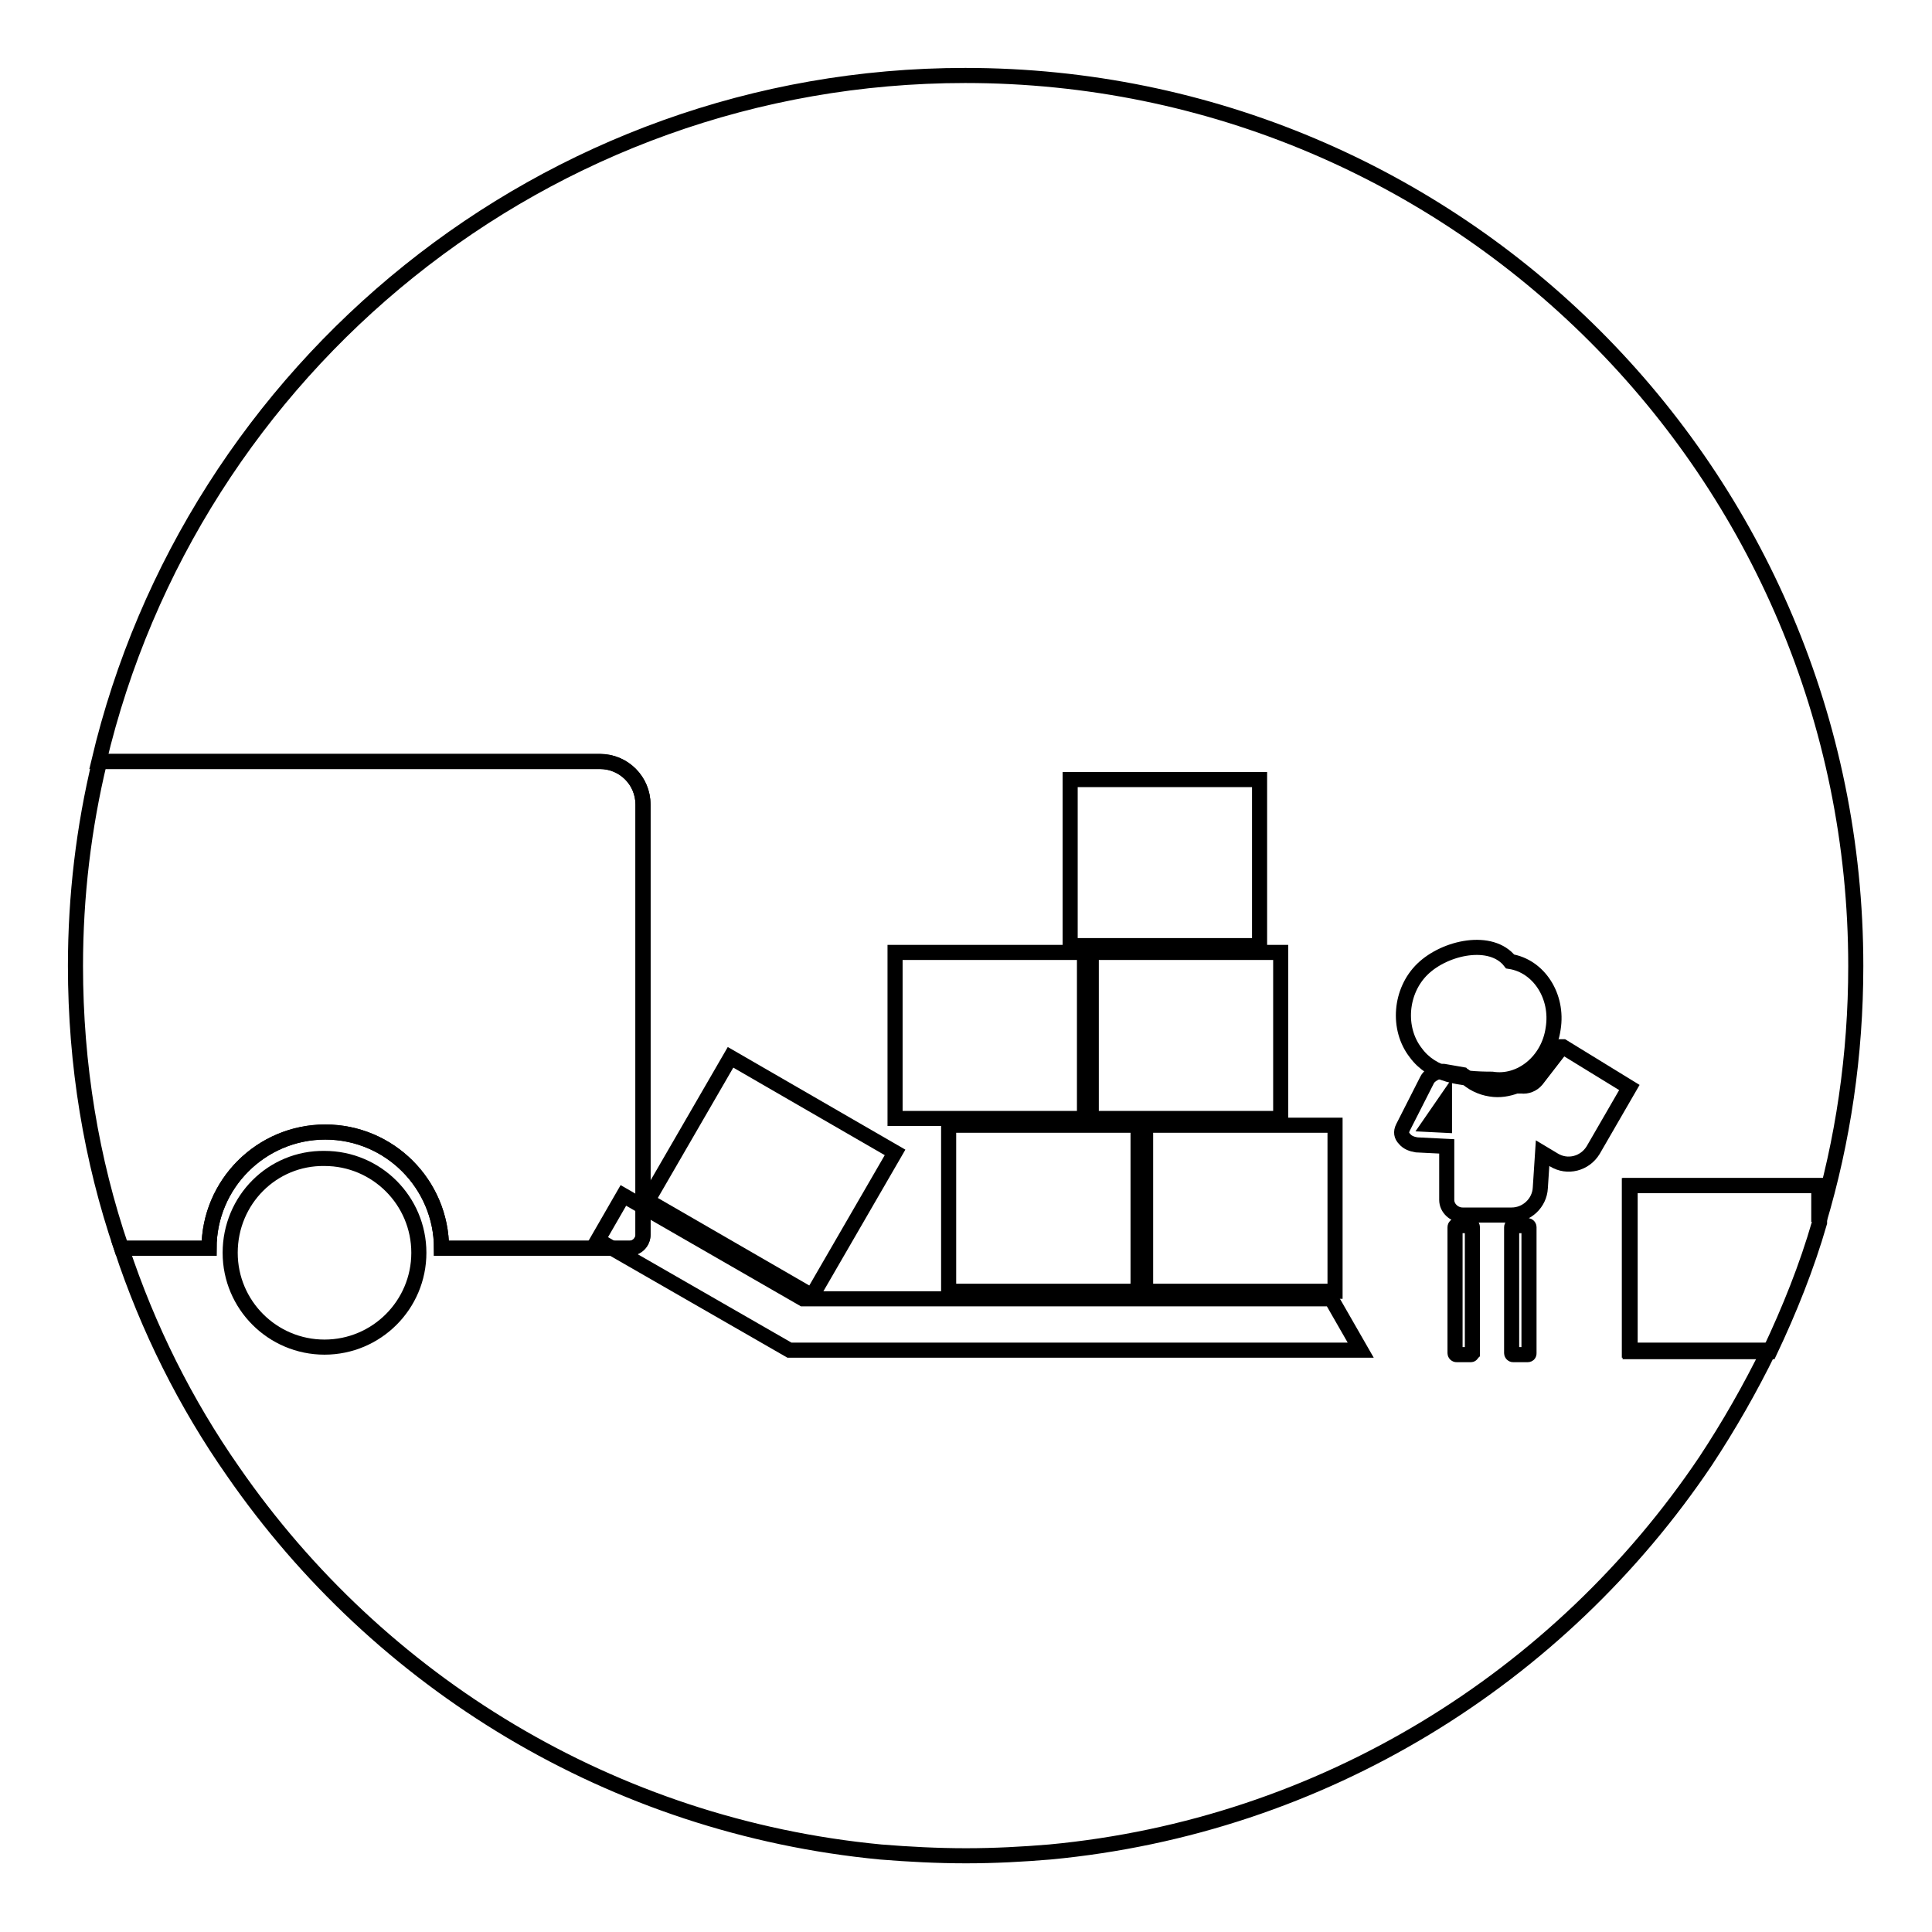
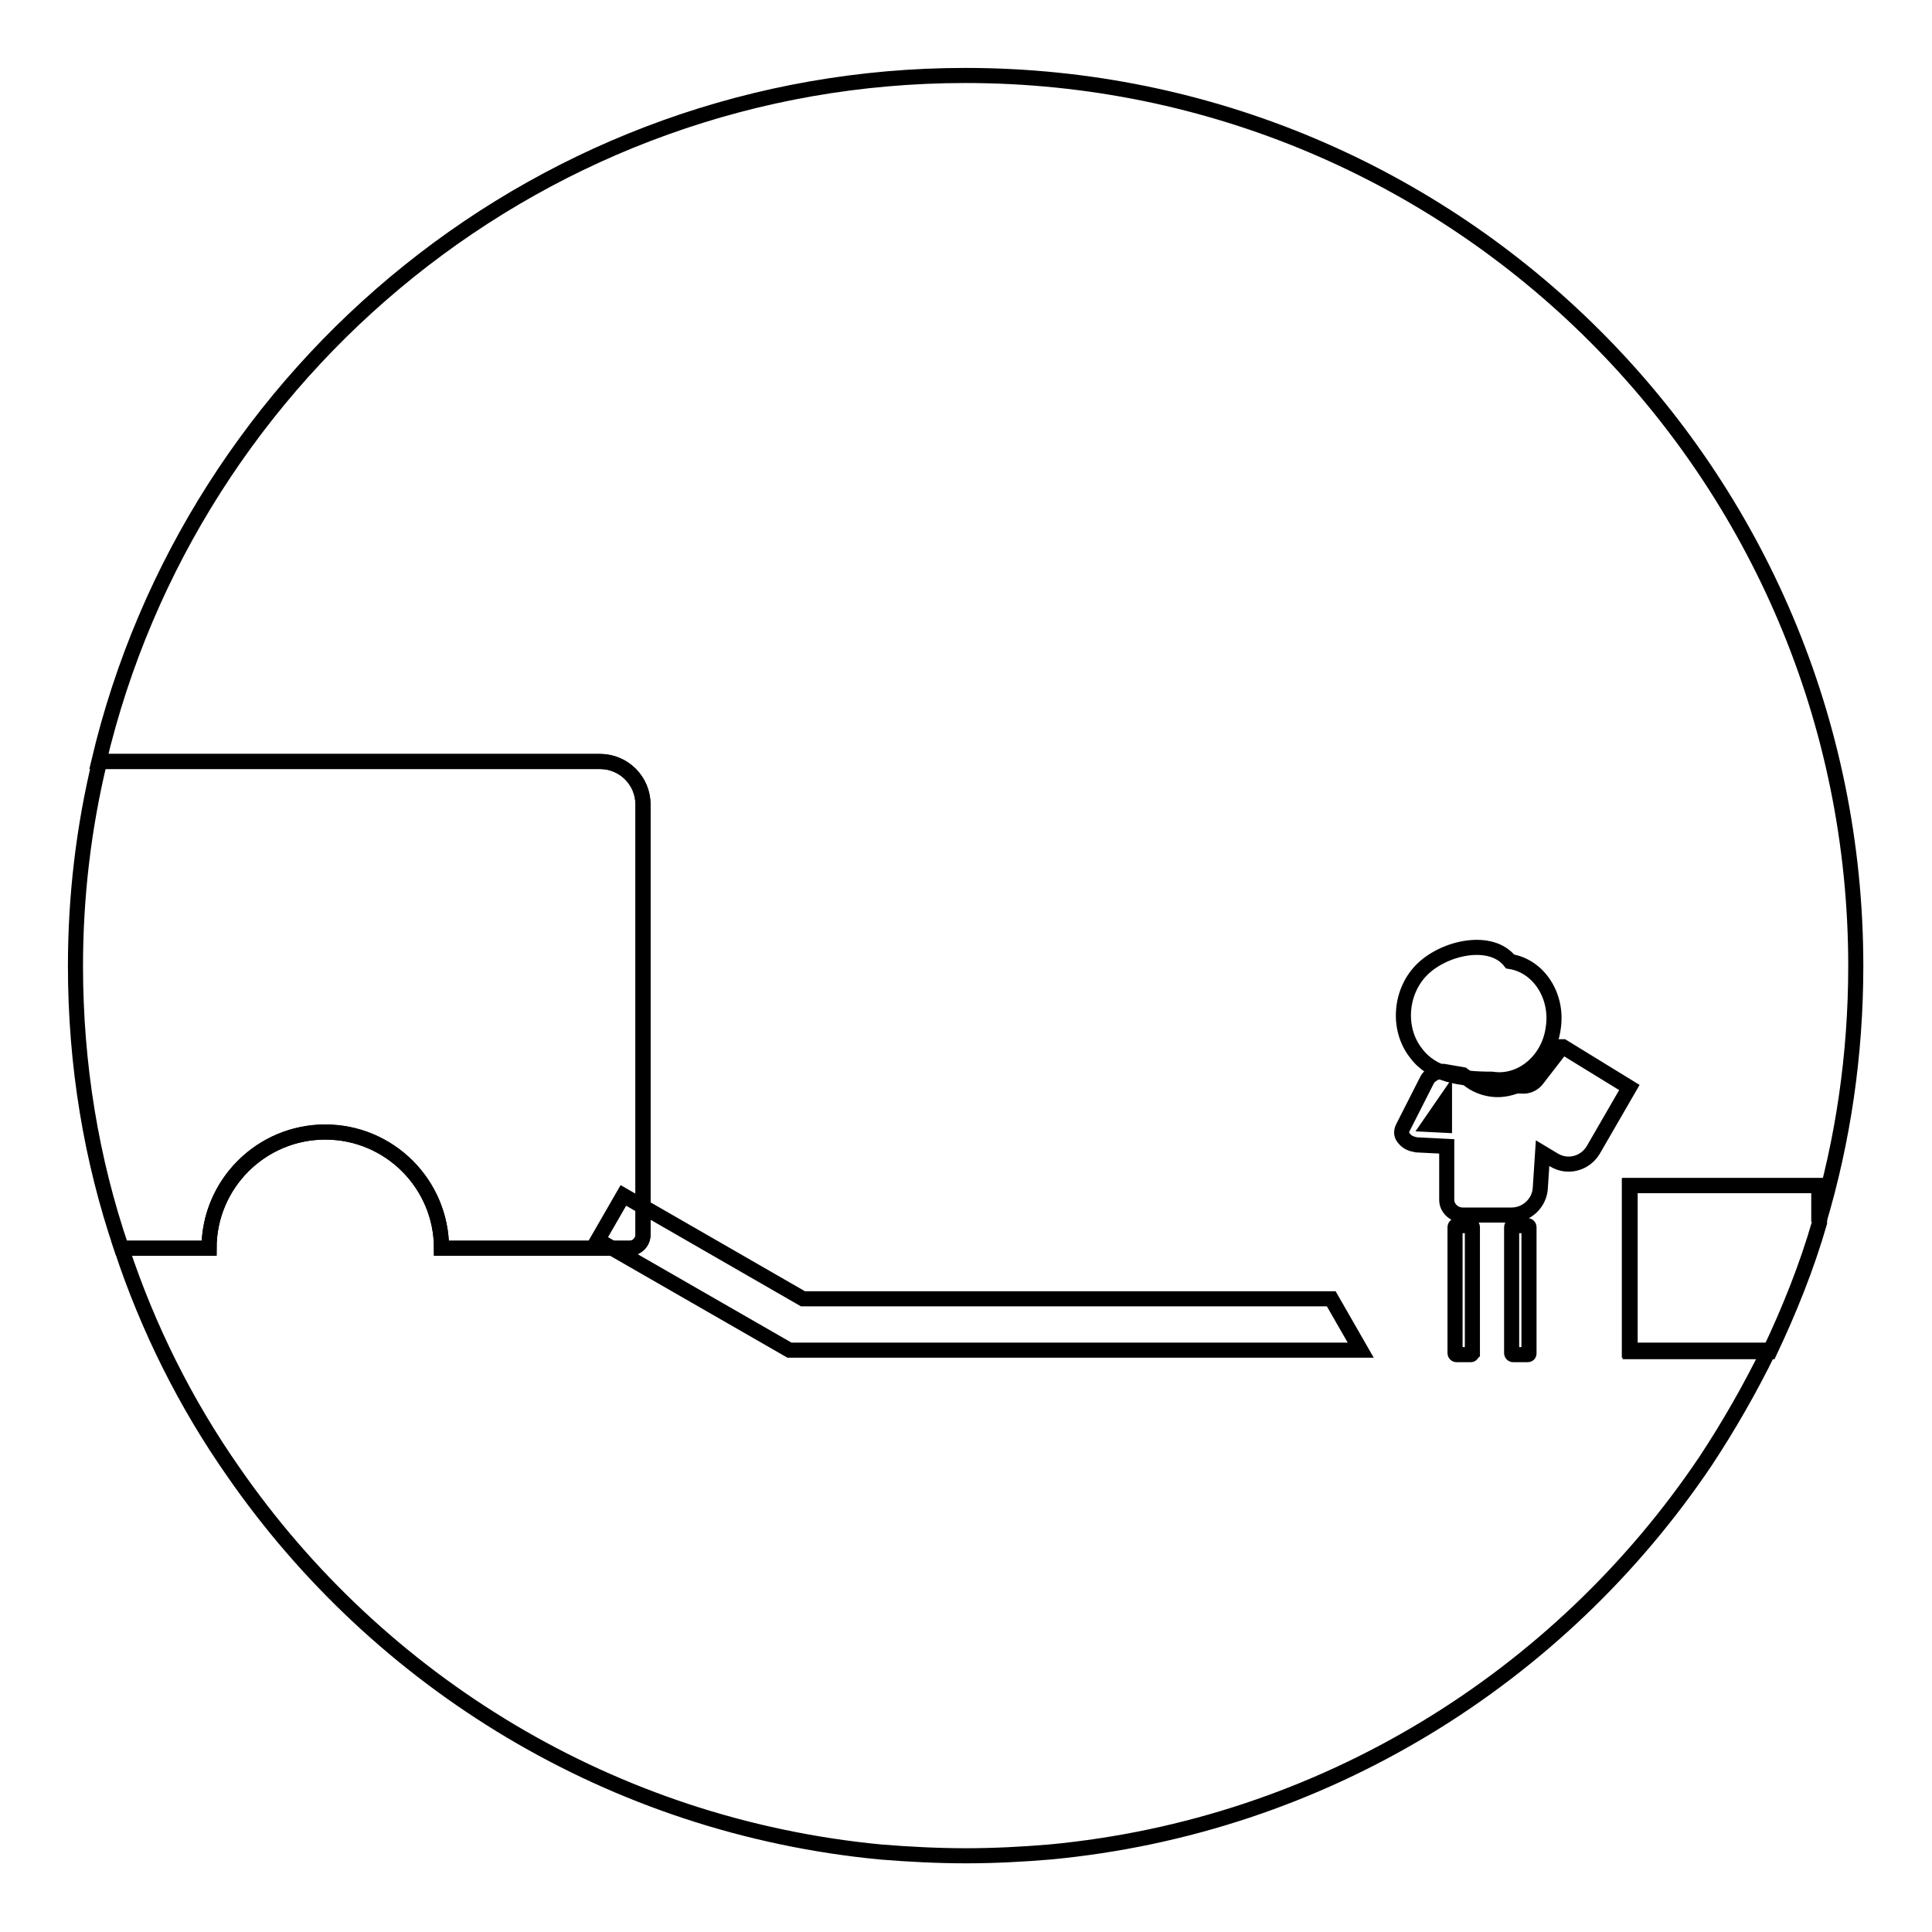
<svg xmlns="http://www.w3.org/2000/svg" version="1.1" x="0px" y="0px" viewBox="0 0 256 256" enable-background="new 0 0 256 256" xml:space="preserve">
  <g>
    <path stroke-width="2" fill-opacity="0" stroke="#000000" d="M215.9,157.1h25.1v4.8c3.2-10.7,4.9-22.1,4.9-33.9c0-65.2-52.8-118-118-118C72.2,10,25.4,48.8,13.1,100.9 h66.4c3.2,0,5.7,2.6,5.7,5.7v57c0,1-0.8,1.8-1.8,1.8H58.5c0-8.5-6.9-15.4-15.4-15.4c-8.5,0-15.4,6.9-15.4,15.4H16.1 C19.6,176,24.6,186,30.9,195c19.3,27.9,50.2,47,85.8,50.4c3.7,0.3,7.5,0.5,11.3,0.5c3.8,0,7.5-0.2,11.1-0.5 c36.2-3.4,67.6-23.1,86.9-51.8c3.1-4.7,5.9-9.6,8.4-14.7h-18.5V157.1L215.9,157.1z" />
    <path stroke-width="2" fill-opacity="0" stroke="#000000" d="M43.1,150c8.5,0,15.4,6.9,15.4,15.4h24.9c1,0,1.8-0.8,1.8-1.8v-57c0-3.2-2.6-5.7-5.7-5.7H13.2 c-2.1,8.7-3.2,17.8-3.2,27.1c0,13.1,2.1,25.7,6.1,37.4h11.6C27.7,156.9,34.6,150,43.1,150L43.1,150z M241.1,157.1h-25.1v22h18.5 c2.6-5.5,4.9-11.2,6.6-17.1L241.1,157.1L241.1,157.1z" />
-     <path stroke-width="2" fill-opacity="0" stroke="#000000" d="M30.5,166c0,6.9,5.6,12.5,12.5,12.5c6.9,0,12.5-5.6,12.5-12.5c0,0,0,0,0,0c0-6.9-5.6-12.5-12.5-12.5 C36.1,153.4,30.5,159,30.5,166L30.5,166z" />
    <path stroke-width="2" fill-opacity="0" stroke="#000000" d="M104.6,178.9h75.7l-3.9-6.8h-70l-23.8-13.7l-3.4,5.9L104.6,178.9L104.6,178.9L104.6,178.9z" />
-     <path stroke-width="2" fill-opacity="0" stroke="#000000" d="M85.8,159.1l11-19l21.8,12.6l-11,19L85.8,159.1z M125.7,149.1h25.1v22h-25.1V149.1z M144.6,126.2h25.1v22 h-25.1V126.2z M141.8,103.3h25.1v22h-25.1V103.3z M118.6,126.2h25.1v22h-25.1V126.2z M151.8,149.1h25.1v22h-25.1V149.1z" />
    <path stroke-width="2" fill-opacity="0" stroke="#000000" d="M197.7,143c3.8,0.6,7.5-2.4,8.1-6.7c0.7-4.3-1.9-8.3-5.7-8.9l0,0c-2.5-3.2-8.6-1.9-11.6,1 c-3,2.9-3.4,7.9-0.9,11.1C189.8,142.5,193.6,143,197.7,143z" />
    <path stroke-width="2" fill-opacity="0" stroke="#000000" d="M215.9,144.1l-8.8-5.4c0,0-0.1,0-0.1,0l-3.4,4.4c-0.5,0.6-1.3,0.9-2,0.8l-0.3,0c-0.1,0-0.3,0-0.4,0 c-1.1,0.4-2.2,0.6-3.4,0.4c-1.3-0.2-2.5-0.8-3.4-1.7c-0.1-0.1-0.2-0.1-0.3-0.2l-2.3-0.4c-0.4-0.1-0.8,0-1.2,0.1l-0.2,0.1 c-0.4,0.2-0.8,0.5-1,0.9l-3.2,6.3c-0.3,0.6-0.2,1.1,0.2,1.5c0.4,0.5,1,0.7,1.6,0.8l4,0.2v7.1c0,1.1,1,2,2.1,2h6.5 c2,0,3.7-1.6,3.8-3.6l0.3-4.6l1.5,0.9c1.8,1.1,4.1,0.5,5.2-1.3L215.9,144.1z M191.4,149.1l-2-0.1l2-2.9V149.1z M194.9,179.5h-1.9 c-0.1,0-0.2-0.1-0.2-0.2v-16.7c0-0.1,0.1-0.2,0.2-0.2h1.9c0.1,0,0.2,0.1,0.2,0.2v16.7C195,179.4,195,179.5,194.9,179.5z  M202.4,179.5h-1.9c-0.1,0-0.2-0.1-0.2-0.2v-16.7c0-0.1,0.1-0.2,0.2-0.2h1.9c0.1,0,0.2,0.1,0.2,0.2v16.7 C202.6,179.4,202.6,179.5,202.4,179.5z" />
  </g>
</svg>